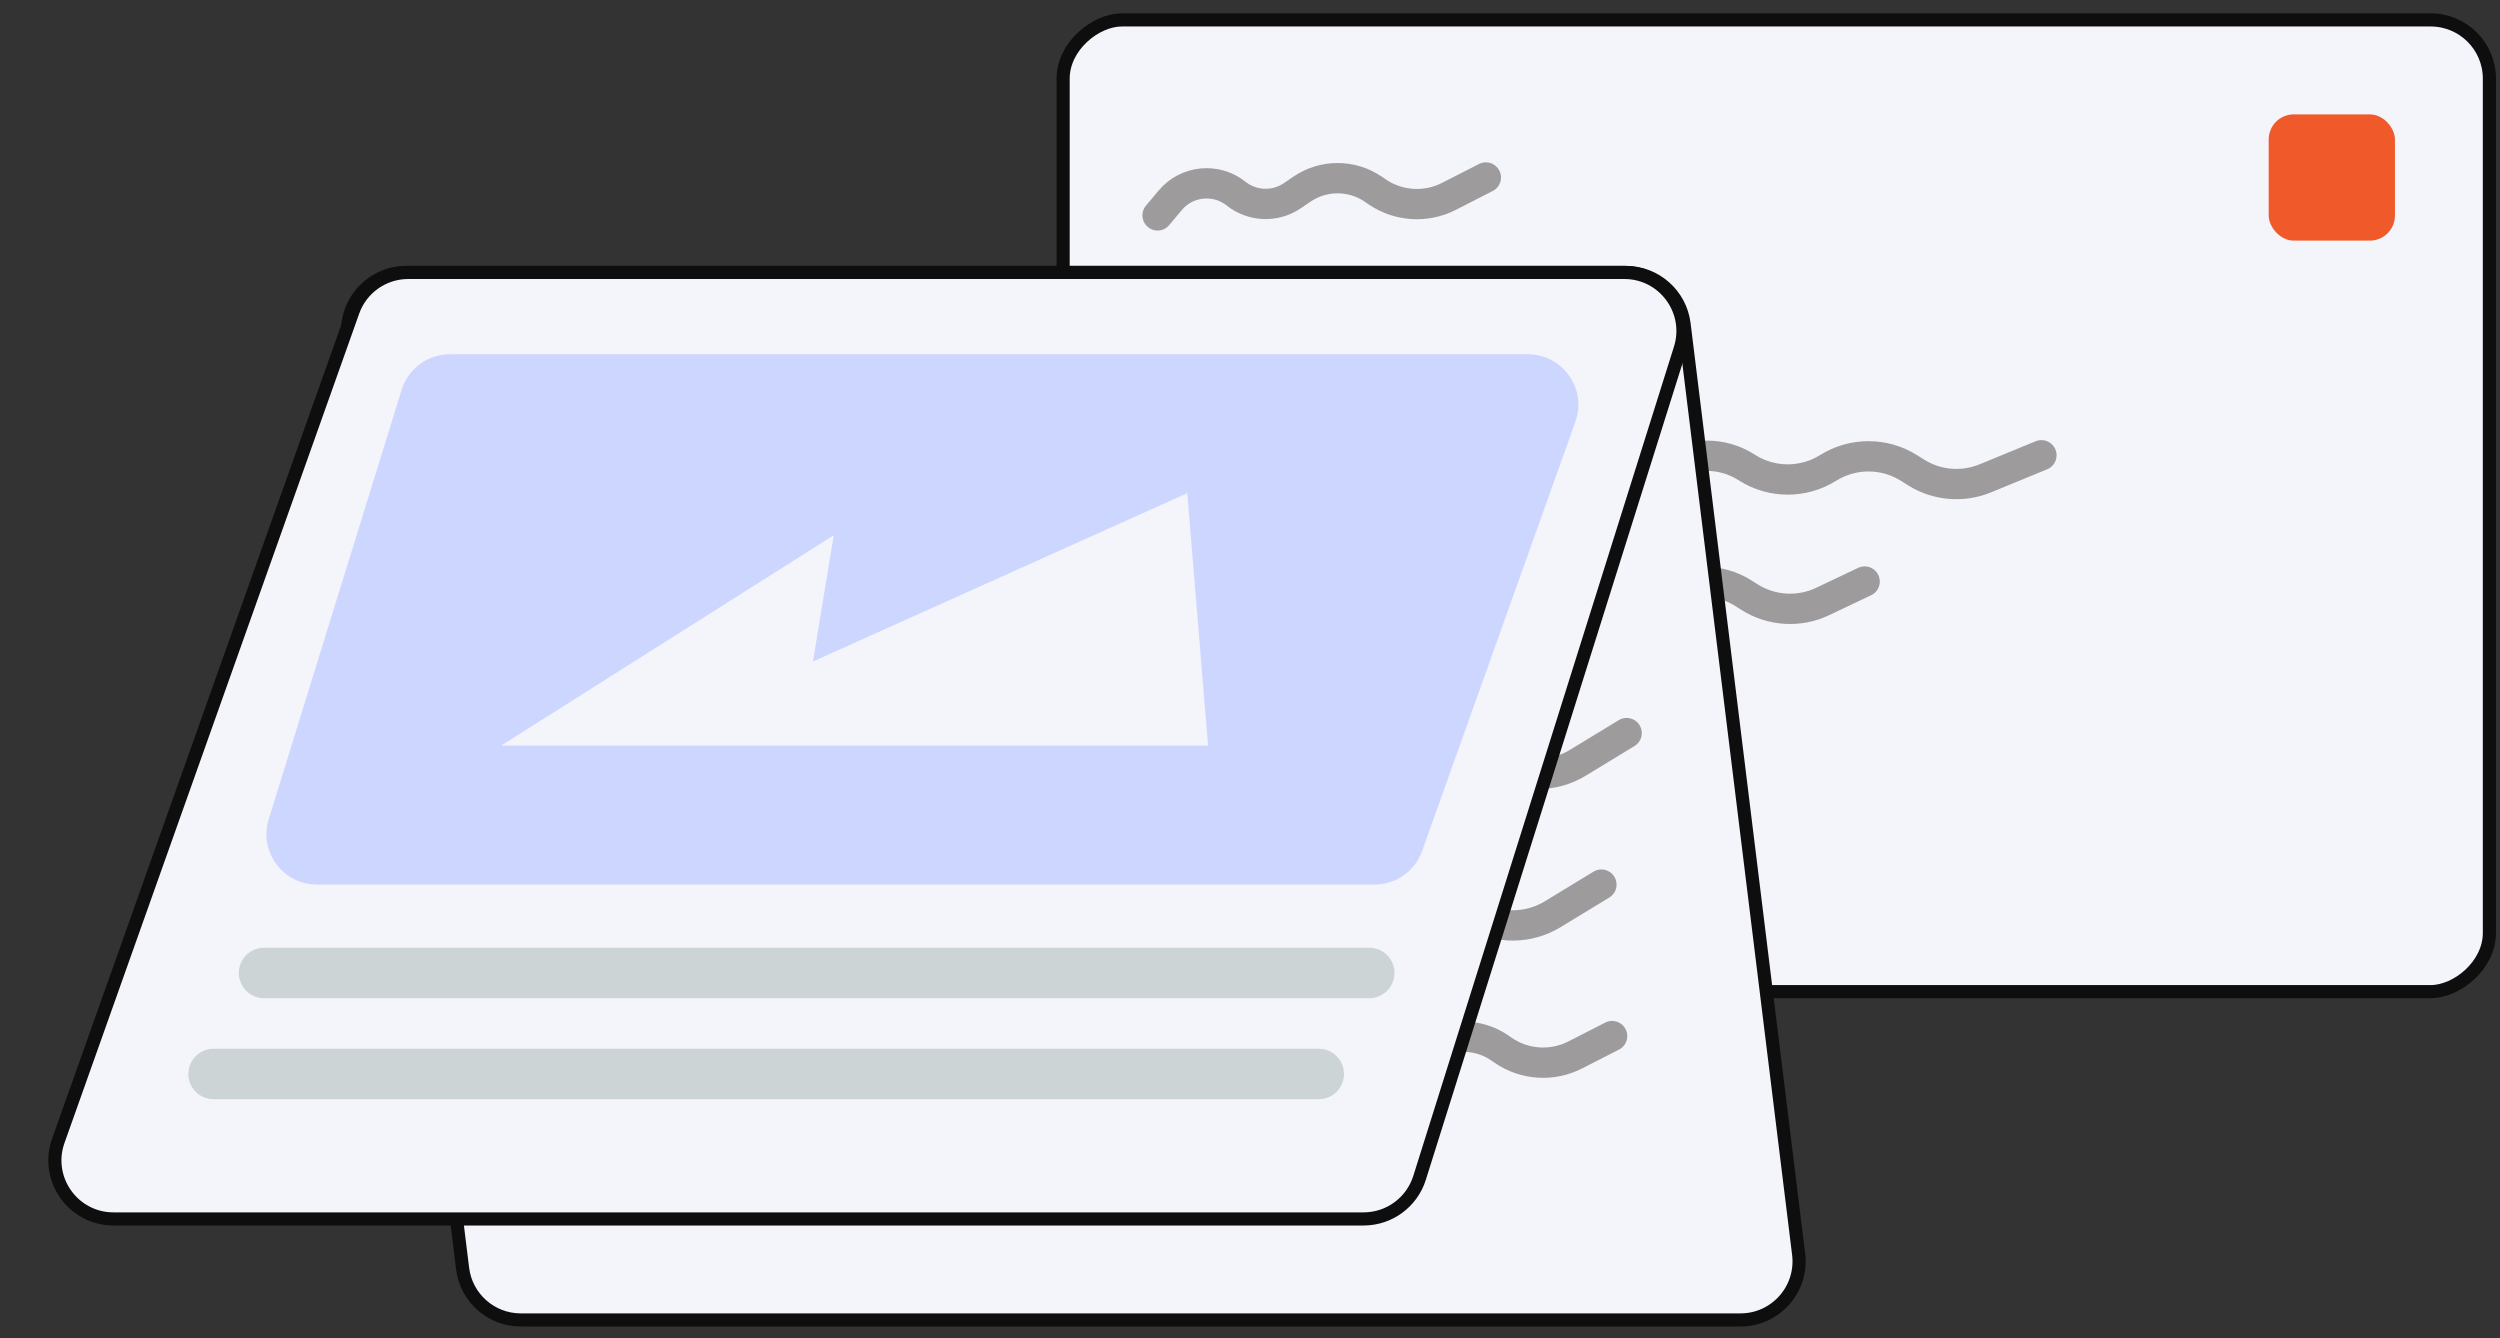
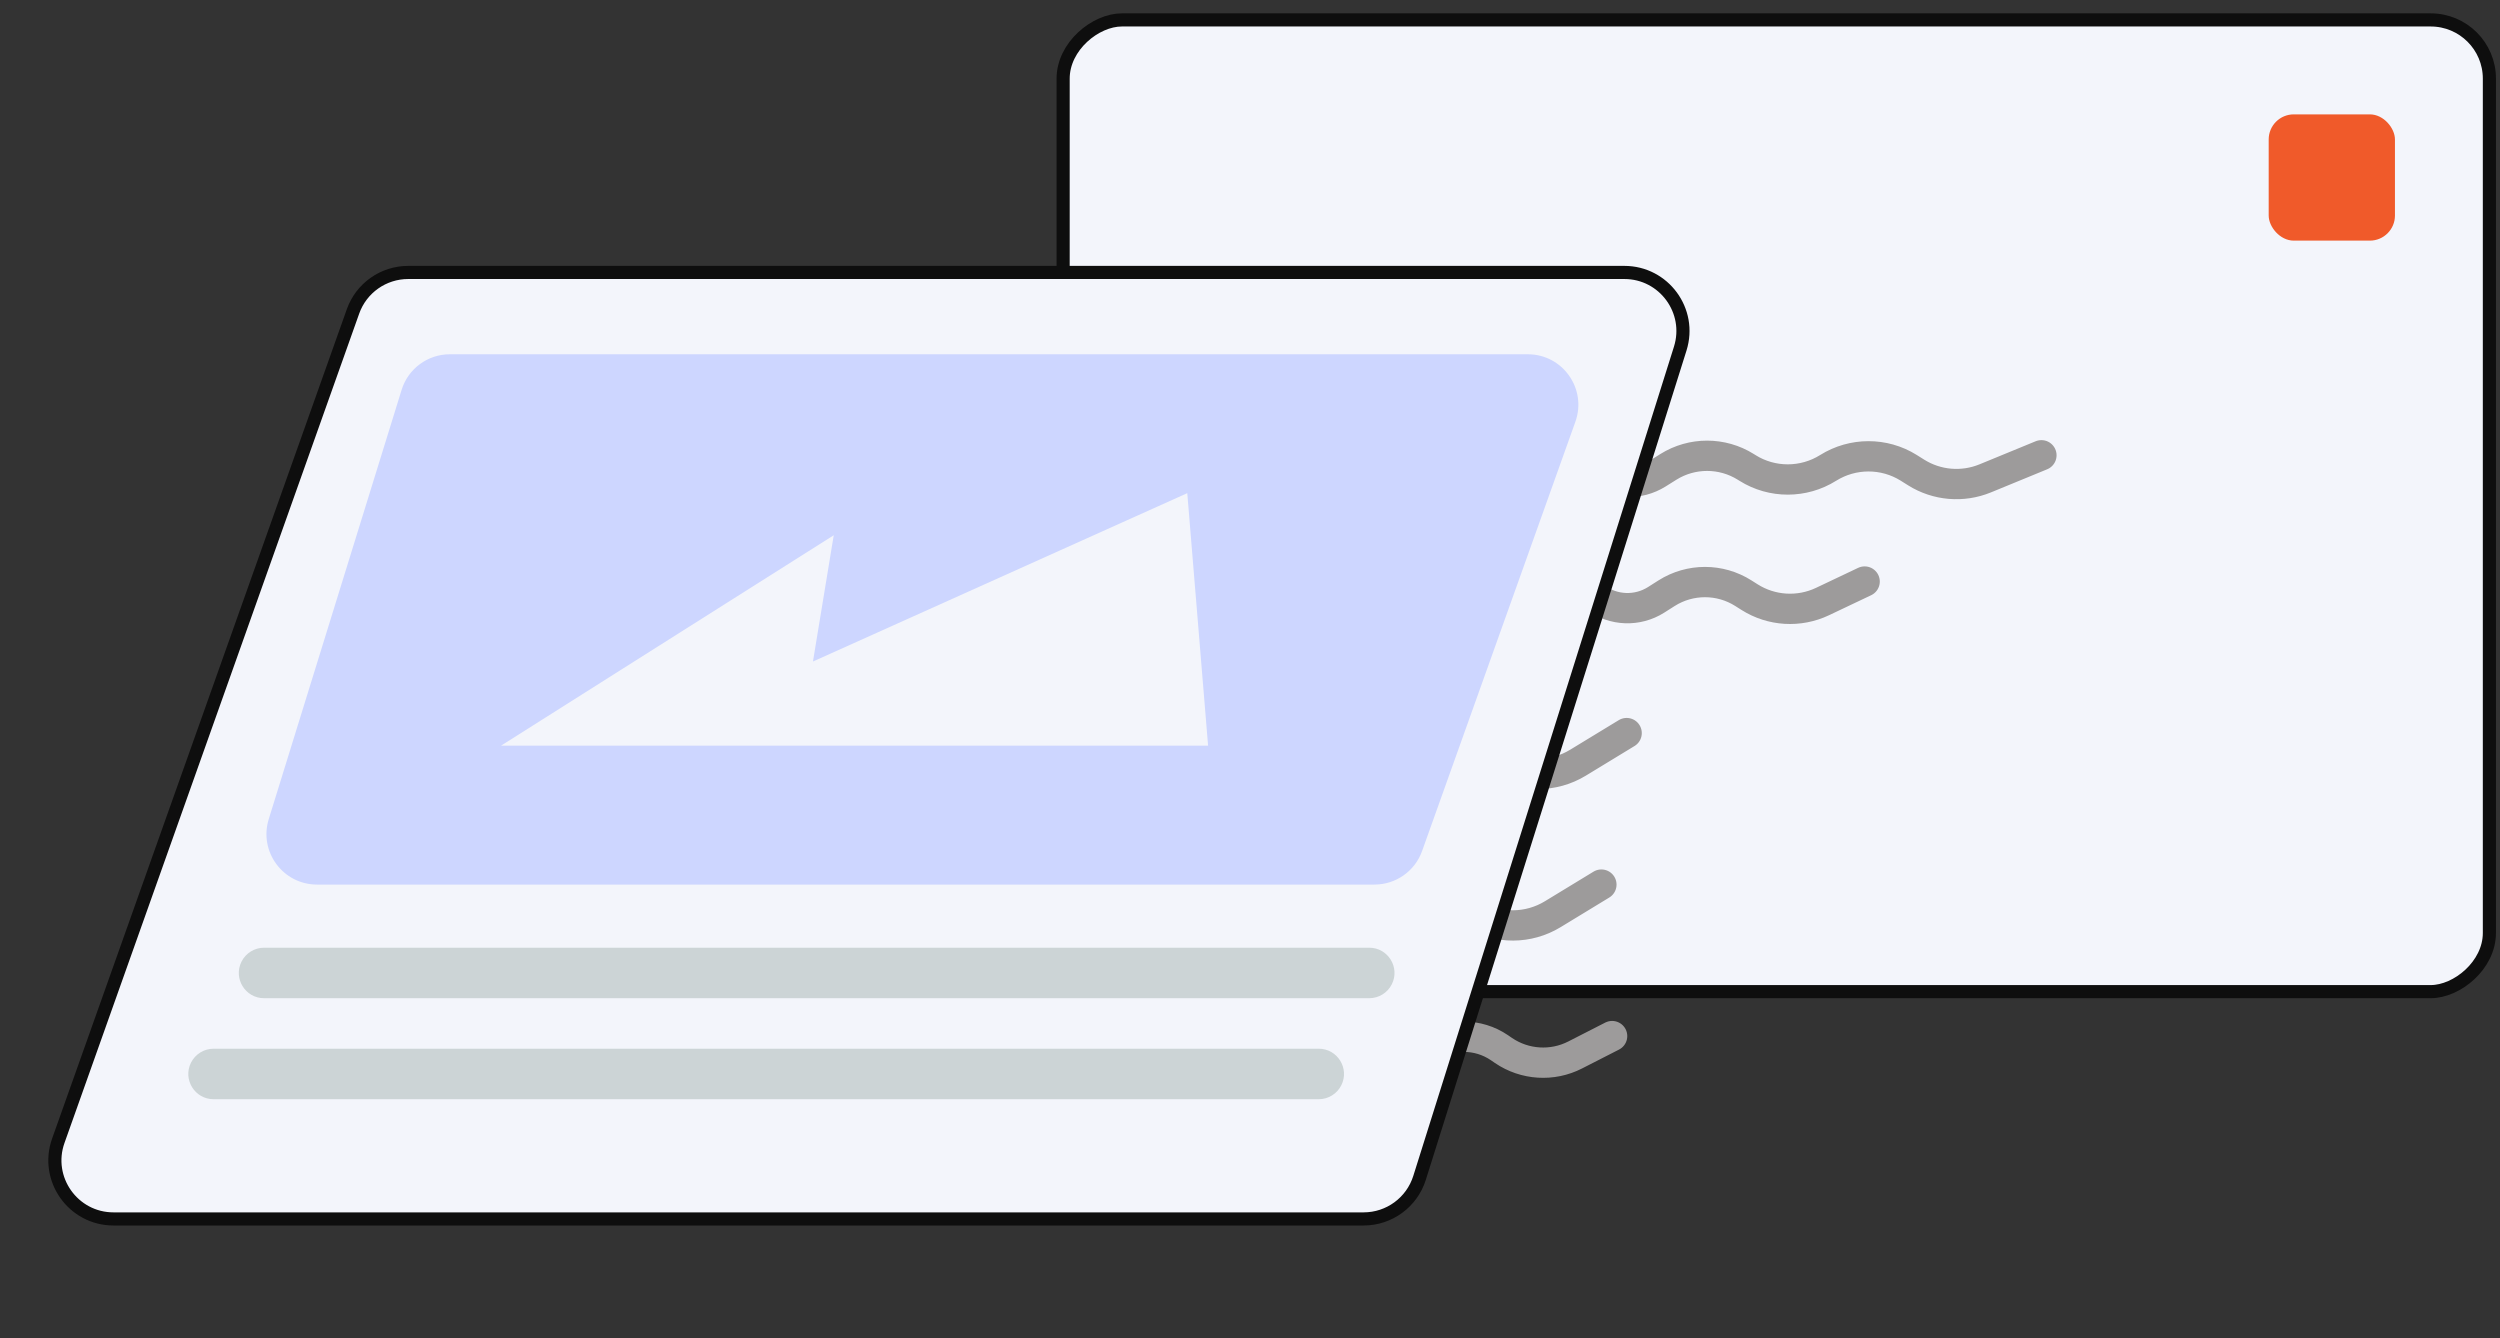
<svg xmlns="http://www.w3.org/2000/svg" width="99" height="53" viewBox="0 0 99 53" fill="none">
  <rect x="0" y="0" width="99" height="53" fill="#333333" stroke="none" />
  <path d="M45.84 12.529L46.35 11.942C47.041 11.148 48.23 11.028 49.065 11.668V11.668C49.737 12.184 50.662 12.218 51.37 11.752L51.769 11.49C52.656 10.907 53.806 10.907 54.694 11.49L54.753 11.529C55.677 12.136 56.873 12.136 57.796 11.529V11.529C58.72 10.922 59.916 10.922 60.84 11.529L61.011 11.642C61.854 12.196 62.919 12.289 63.846 11.889L65.84 11.029" stroke="#CCD4D6" stroke-width="1.2" stroke-linecap="round" />
  <rect x="98.58" y="0.789" width="38.48" height="56.48" rx="2.324" transform="rotate(90 98.58 0.789)" fill="#F3F5FB" stroke="#0E0E0E" stroke-width="0.52" />
  <rect x="89.84" y="4.529" width="5" height="5" rx="0.994" fill="#F05A2A" />
  <path d="M59.84 19.529L60.363 18.956C61.105 18.144 62.338 18.02 63.227 18.669V18.669C63.938 19.189 64.895 19.223 65.642 18.755L66.065 18.49C67.004 17.902 68.197 17.902 69.136 18.49L69.205 18.533C70.178 19.142 71.421 19.139 72.394 18.529V18.529C73.368 17.92 74.61 17.916 75.584 18.525L75.882 18.712C76.701 19.225 77.718 19.311 78.613 18.944L80.84 18.029" stroke="#9D9B9B" stroke-width="1.2" stroke-linecap="round" />
-   <path d="M45.84 8.529L46.341 7.932C46.996 7.151 48.153 7.034 48.95 7.668V7.668C49.594 8.18 50.497 8.213 51.177 7.75L51.558 7.49C52.409 6.911 53.528 6.911 54.379 7.49L54.538 7.599C55.381 8.172 56.469 8.241 57.376 7.777L58.84 7.029" stroke="#9D9B9B" stroke-width="1.2" stroke-linecap="round" />
  <path d="M59.84 24.529L60.36 23.953C61.09 23.145 62.314 23.022 63.19 23.669V23.669C63.893 24.188 64.842 24.222 65.581 23.755L65.998 23.49C66.926 22.903 68.109 22.903 69.036 23.49L69.282 23.646C70.151 24.196 71.242 24.262 72.172 23.821L73.84 23.029" stroke="#9D9B9B" stroke-width="1.2" stroke-linecap="round" />
-   <path d="M16.085 10.789H64.386C65.557 10.789 66.545 11.663 66.689 12.826L71.226 49.666C71.396 51.049 70.317 52.27 68.923 52.27H20.622C19.451 52.27 18.462 51.395 18.319 50.232L13.782 13.393C13.612 12.009 14.691 10.789 16.085 10.789Z" fill="#F3F5FB" stroke="#0E0E0E" stroke-width="0.52" />
  <path d="M18.838 30.351L19.241 29.955C20.041 29.166 21.261 28.995 22.23 29.537V29.537C22.984 29.958 23.909 29.955 24.672 29.529L24.933 29.384C25.84 28.877 26.953 28.939 27.784 29.541V29.541C28.615 30.143 29.728 30.205 30.636 29.698L30.851 29.578C31.655 29.129 32.616 29.069 33.459 29.414L34.361 29.783C35.04 30.061 35.801 30.078 36.499 29.831L37.559 29.457C38.331 29.184 39.178 29.236 39.903 29.6L40.012 29.655C40.694 29.997 41.484 30.064 42.221 29.841L43.723 29.389C44.466 29.165 45.267 29.332 45.85 29.832V29.832C46.502 30.391 47.421 30.529 48.221 30.186L49.534 29.623C50.404 29.25 51.393 29.303 52.206 29.768L52.541 29.96C53.4 30.451 54.454 30.482 55.353 30.041L55.93 29.758C56.855 29.305 57.942 29.351 58.812 29.88L59.362 30.215C60.316 30.796 61.522 30.791 62.488 30.203L64.415 29.03" stroke="#9D9B9B" stroke-width="1.2" stroke-linecap="round" />
  <path d="M17.838 36.351L18.241 35.955C19.041 35.166 20.261 34.995 21.23 35.536V35.536C21.984 35.958 22.909 35.955 23.672 35.529L23.933 35.384C24.84 34.877 25.953 34.938 26.784 35.541V35.541C27.615 36.144 28.728 36.205 29.636 35.698L29.851 35.578C30.655 35.129 31.616 35.069 32.459 35.414L33.361 35.783C34.04 36.061 34.801 36.078 35.499 35.831L36.559 35.457C37.331 35.184 38.178 35.236 38.903 35.6L39.012 35.655C39.694 35.997 40.484 36.063 41.221 35.842L42.723 35.389C43.466 35.165 44.267 35.332 44.85 35.832V35.832C45.502 36.391 46.421 36.529 47.221 36.186L48.534 35.623C49.404 35.25 50.393 35.303 51.206 35.768L51.541 35.96C52.4 36.451 53.454 36.482 54.353 36.041L54.93 35.758C55.855 35.305 56.942 35.351 57.812 35.88L58.362 36.215C59.316 36.796 60.522 36.791 61.488 36.203L63.415 35.03" stroke="#9D9B9B" stroke-width="1.2" stroke-linecap="round" />
  <path d="M50.84 42.529L51.341 41.932C51.996 41.151 53.153 41.034 53.95 41.668V41.668C54.594 42.18 55.497 42.214 56.177 41.75L56.558 41.49C57.409 40.91 58.528 40.91 59.379 41.49L59.538 41.599C60.381 42.172 61.469 42.241 62.376 41.777L63.84 41.029" stroke="#9D9B9B" stroke-width="1.2" stroke-linecap="round" />
  <path d="M16.165 10.789H64.324C65.891 10.789 67.007 12.31 66.537 13.805L56.214 46.645C55.91 47.612 55.014 48.269 54.001 48.27H4.495C2.892 48.27 1.772 46.683 2.309 45.173L13.979 12.332C14.307 11.407 15.183 10.789 16.165 10.789Z" fill="#F3F5FB" stroke="#0E0E0E" stroke-width="0.52" />
  <path d="M15.904 15.438C16.163 14.6 16.938 14.029 17.814 14.029H60.502C61.885 14.029 62.85 15.399 62.385 16.702L56.314 33.702C56.03 34.498 55.276 35.029 54.43 35.029H12.553C11.206 35.029 10.244 33.725 10.642 32.438L15.904 15.438Z" fill="#CDD6FF" />
  <path d="M9.563 38.082C9.733 37.743 10.079 37.529 10.458 37.529H54.222C54.965 37.529 55.449 38.312 55.116 38.977V38.977C54.947 39.315 54.601 39.529 54.222 39.529H10.458C9.714 39.529 9.231 38.747 9.563 38.082V38.082Z" fill="#CCD4D6" />
  <path d="M7.563 42.082C7.733 41.743 8.079 41.529 8.458 41.529H52.222C52.965 41.529 53.449 42.312 53.116 42.977V42.977C52.947 43.315 52.601 43.529 52.222 43.529H8.458C7.715 43.529 7.231 42.747 7.563 42.082V42.082Z" fill="#CCD4D6" />
  <path d="M47.84 29.529H19.84L33.016 21.196L32.193 26.196L47.016 19.529L47.84 29.529Z" fill="#F3F5FB" />
</svg>